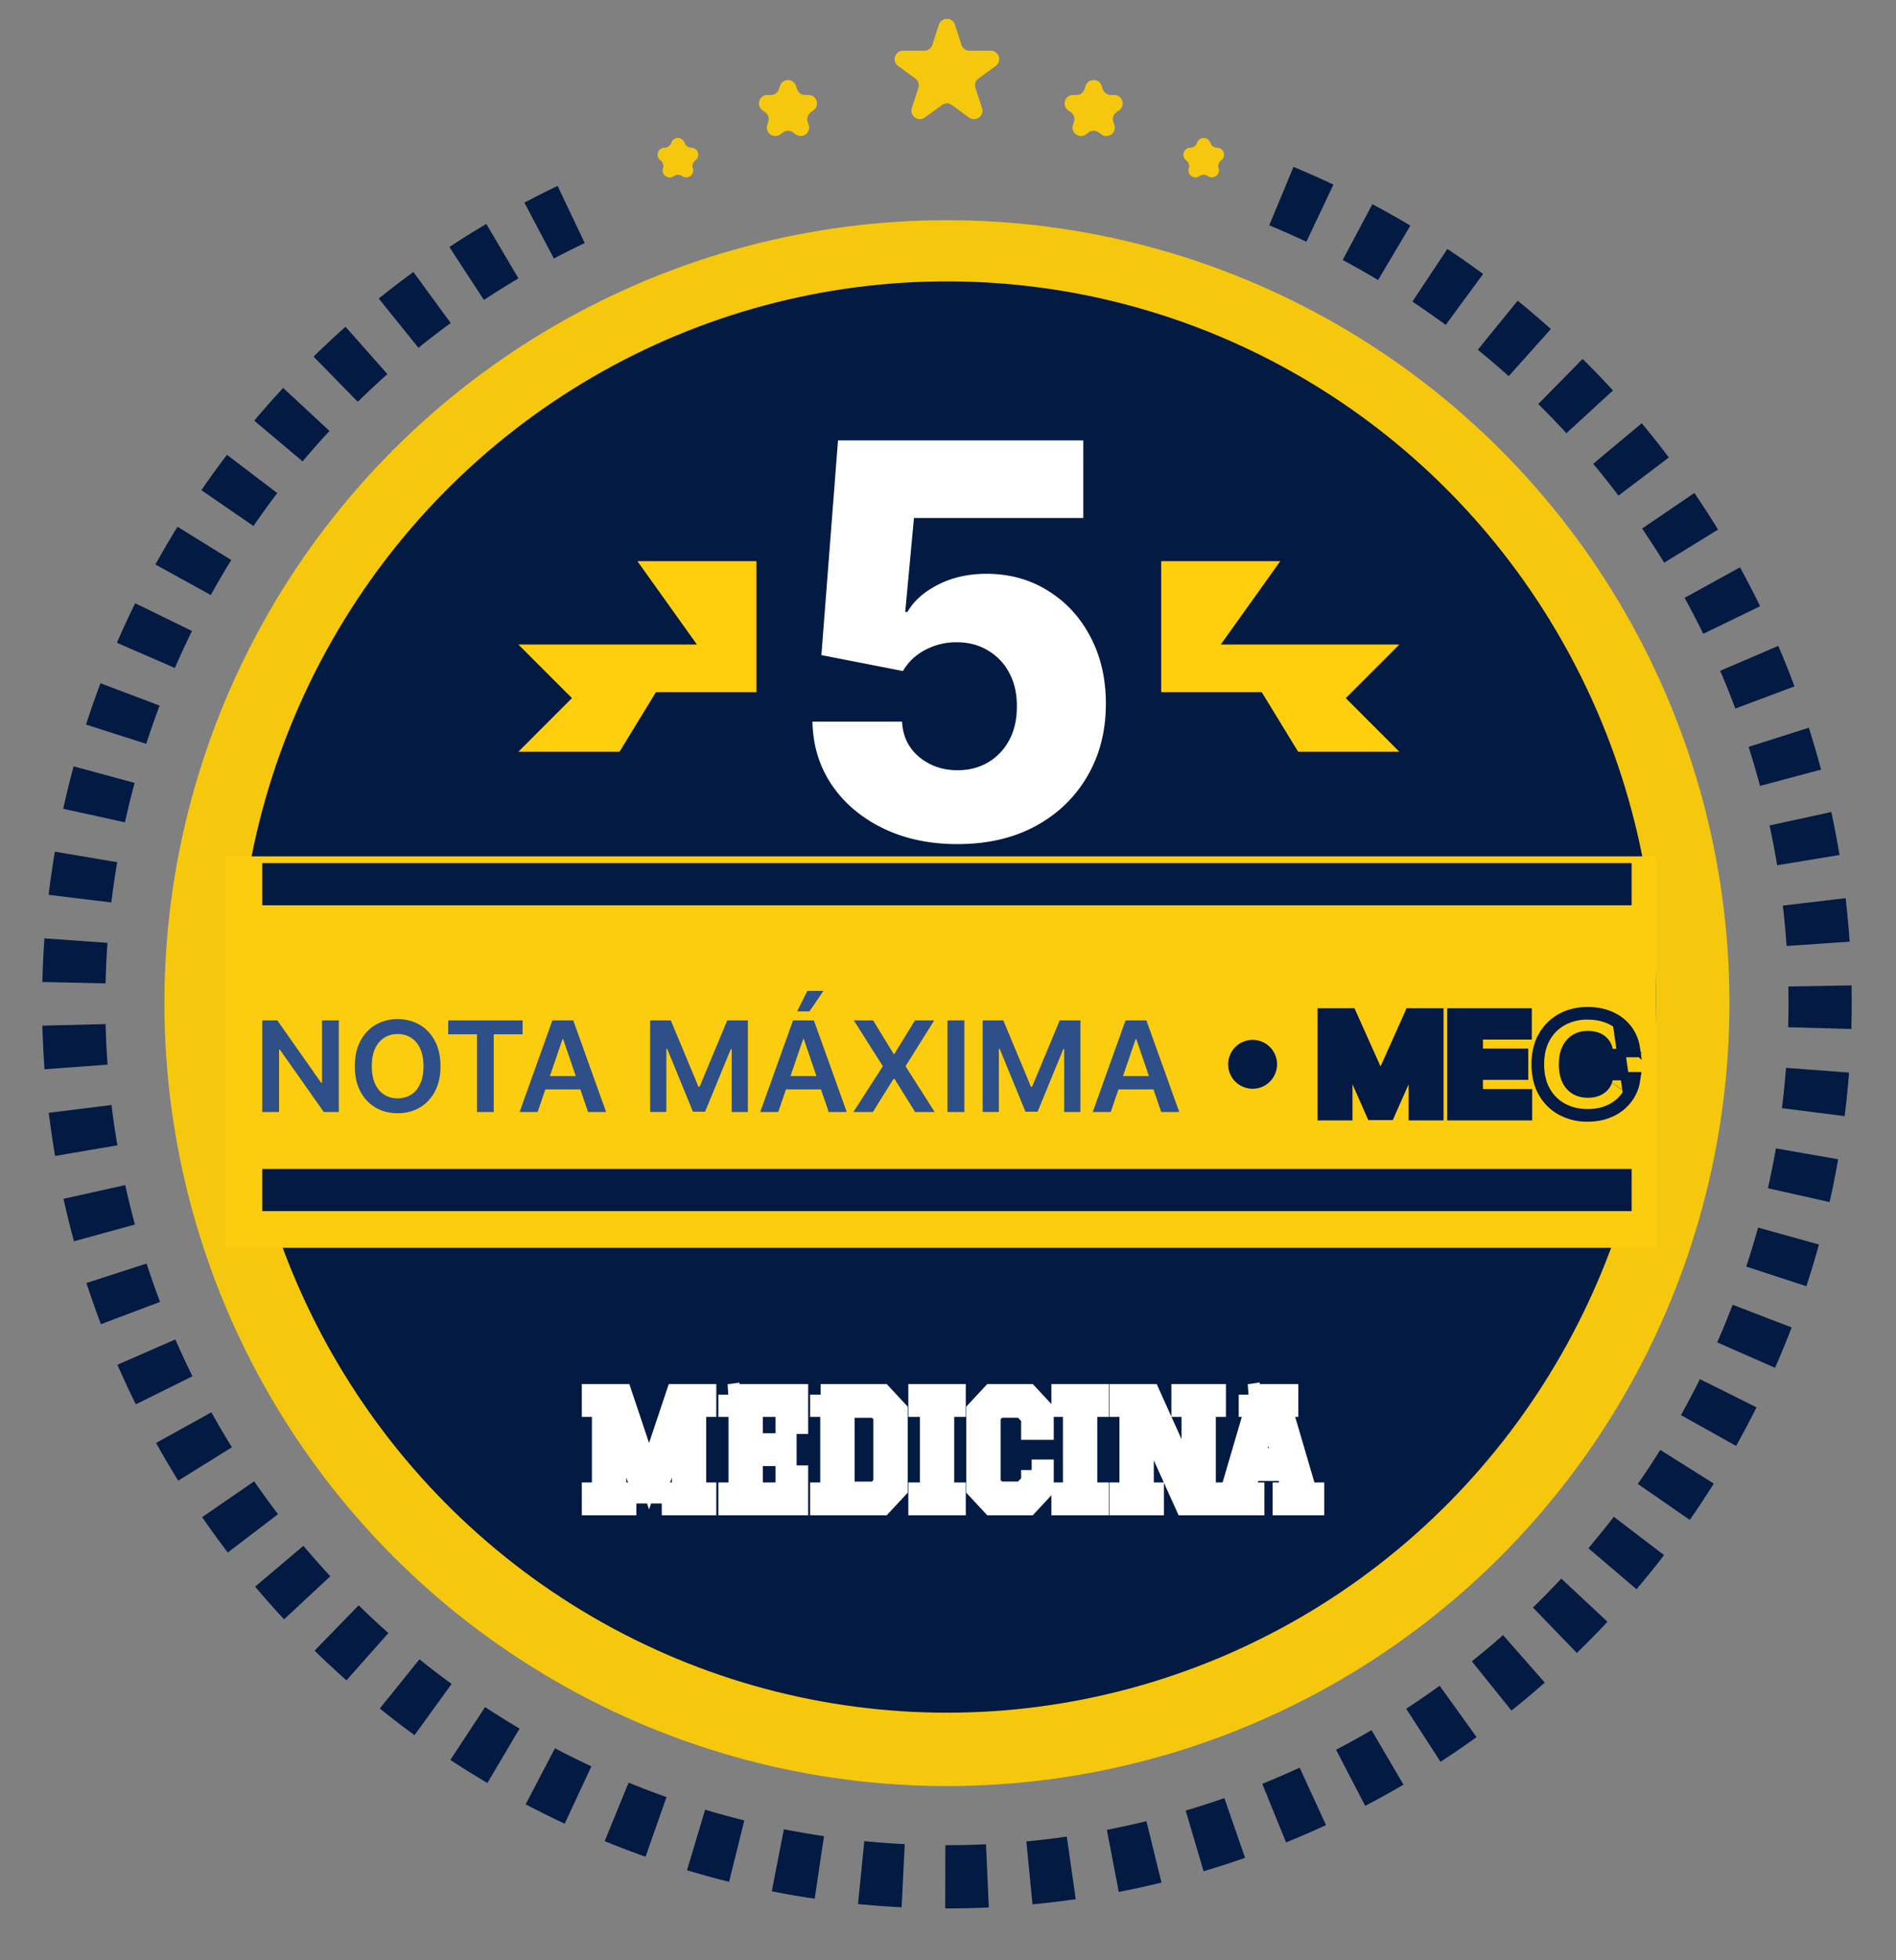
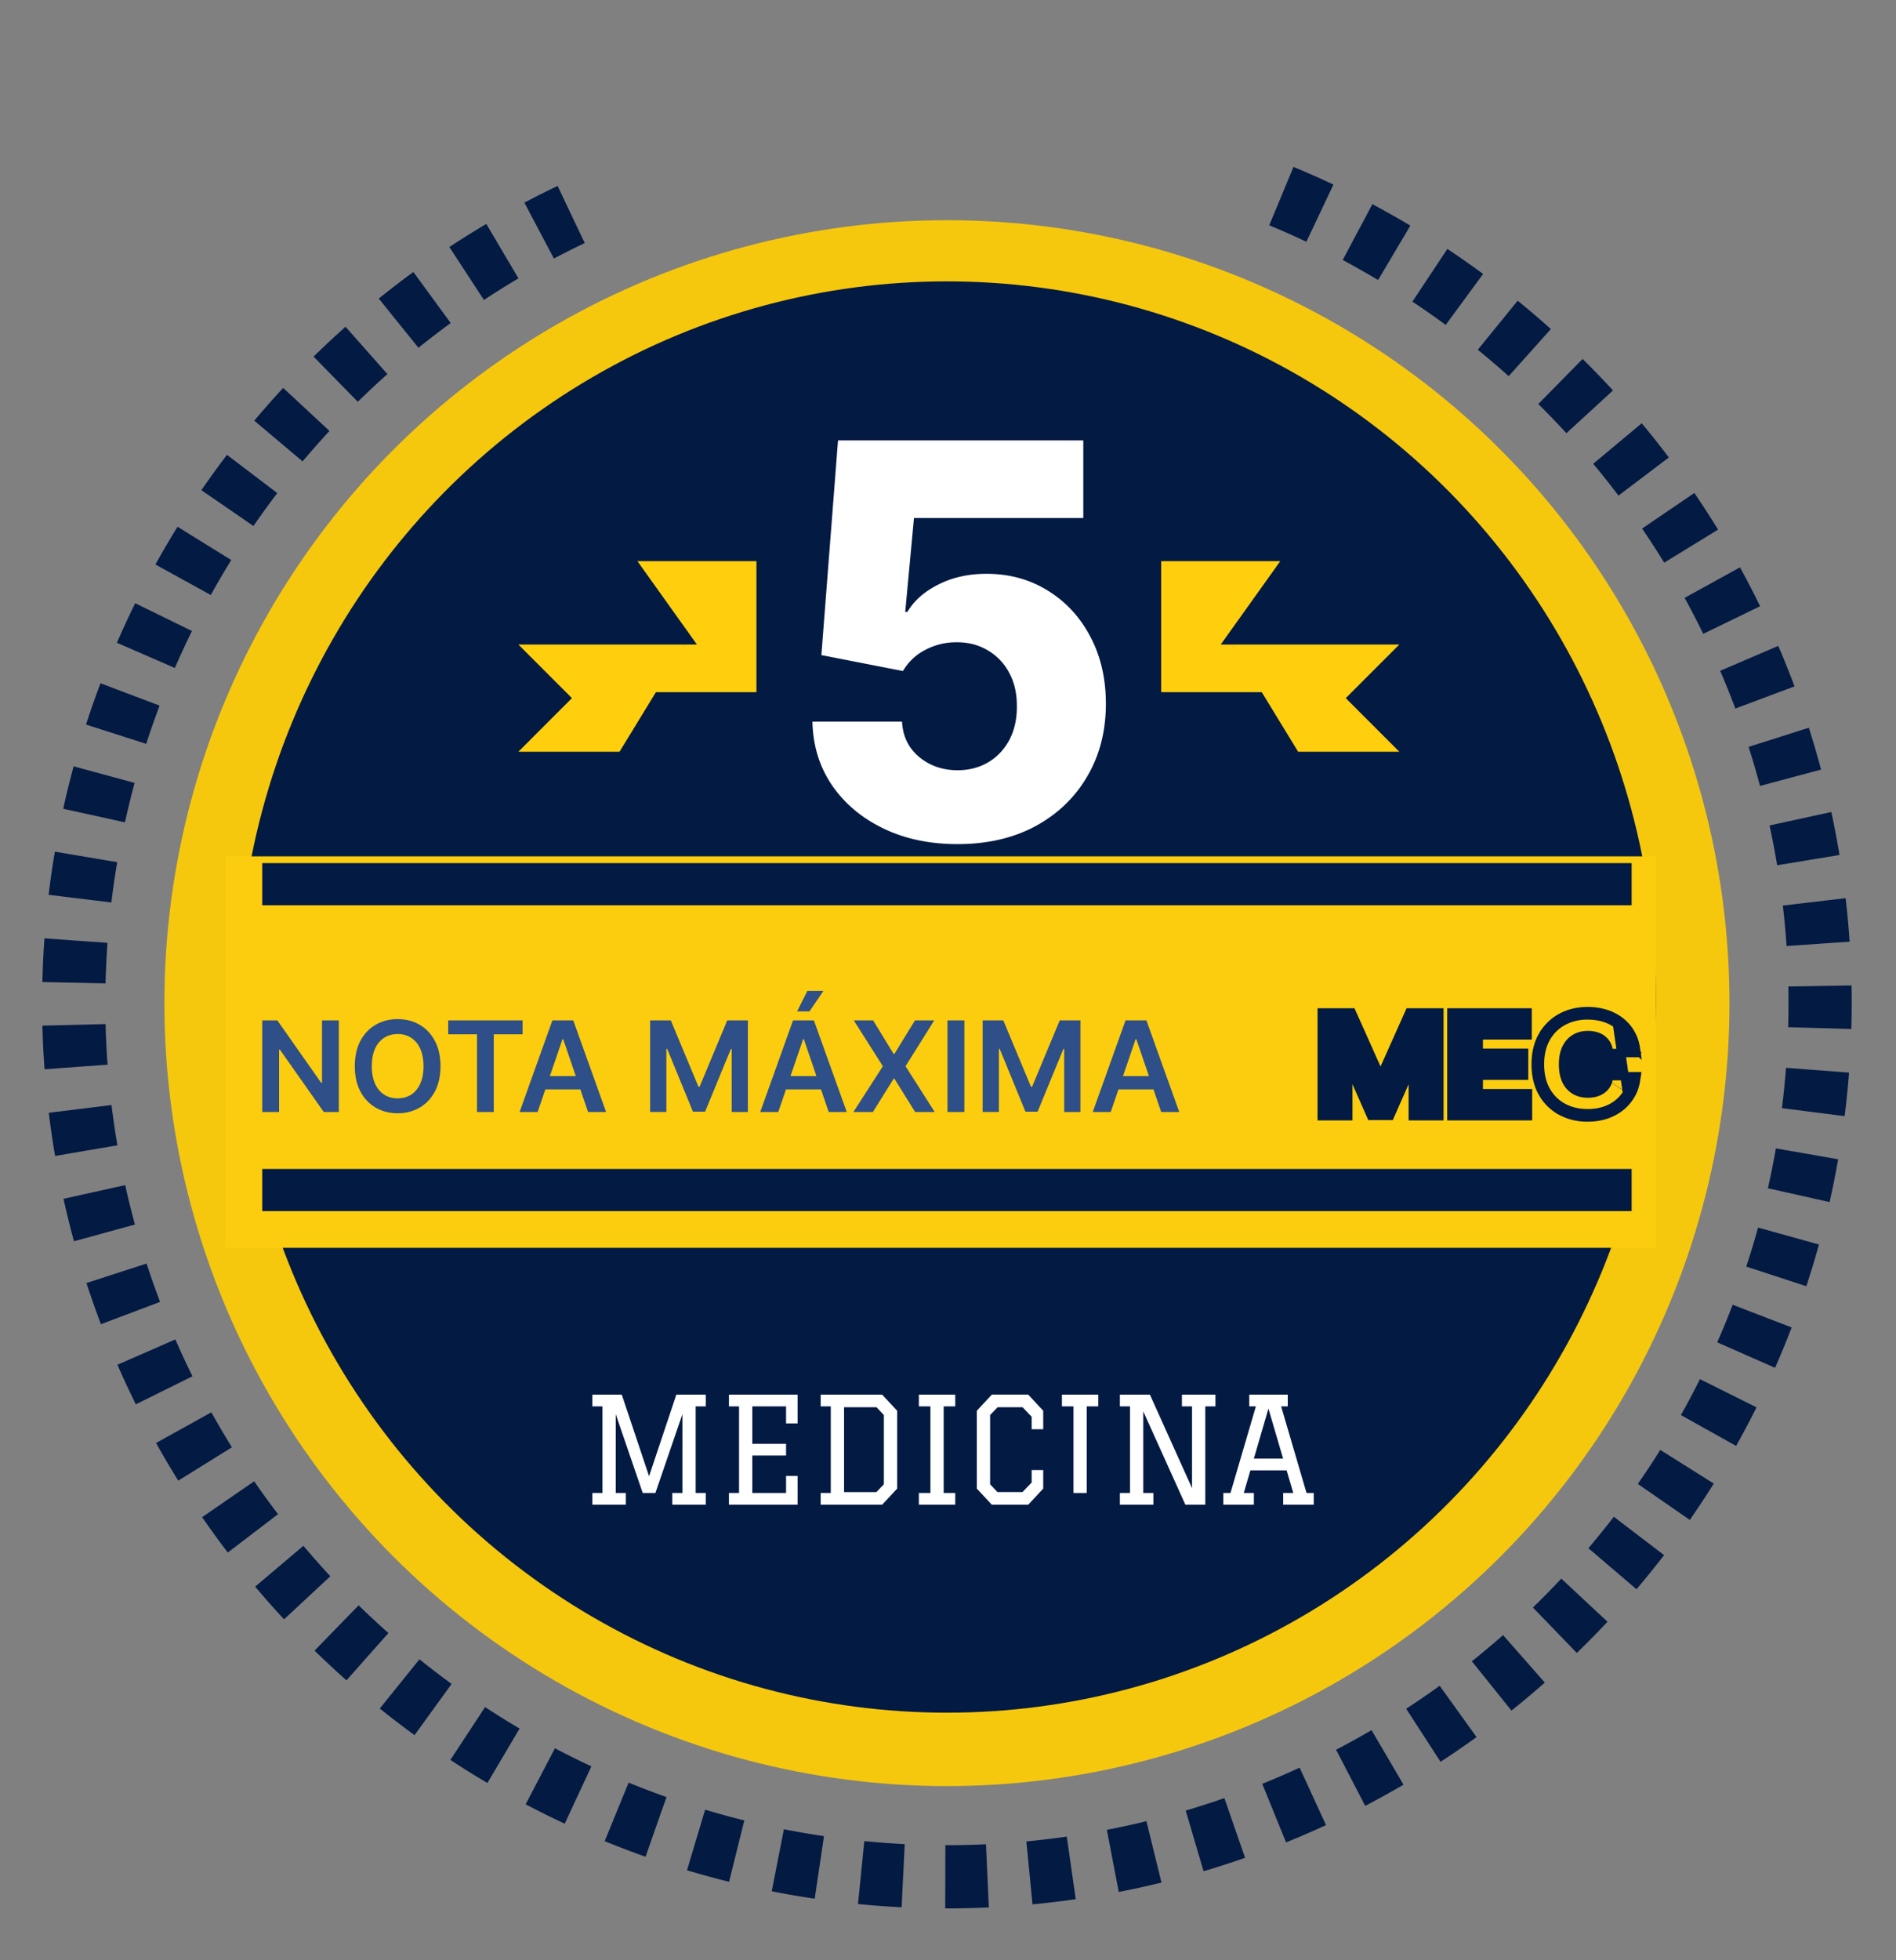
<svg xmlns="http://www.w3.org/2000/svg" width="90" height="93" fill="none">
  <rect width="100%" height="100%" fill="#808080" stroke="none" />
-   <ellipse cx="44.949" cy="49.624" rx="31.341" ry="31.051" fill="#D9D9D9" />
  <circle cx="44.949" cy="47.592" r="37.145" fill="#F6C80D" />
  <ellipse cx="44.949" cy="47.302" rx="33.663" ry="33.953" fill="#031A43" />
  <path d="M60.825 9.304a41.449 41.449 0 1 1-33.713.873" stroke="#031A43" stroke-width="3" stroke-dasharray="2 2" />
  <path fill="#FBCD0E" d="M10.706 40.628h67.906v18.573H10.706z" />
  <path stroke="#031A43" stroke-width="2" d="M12.447 41.949h65.004M12.447 56.459h65.004" />
  <path d="M16.082 48.41v4.347h-.712l-2.085-2.96h-.037v2.96h-.8V48.41h.716l2.083 2.963h.038V48.41h.797ZM20.909 50.584c0 .468-.09.869-.268 1.203-.177.332-.42.587-.726.764a2.035 2.035 0 0 1-1.039.265c-.387 0-.734-.089-1.041-.265a1.912 1.912 0 0 1-.726-.766c-.177-.334-.266-.735-.266-1.201 0-.469.089-.87.266-1.202.179-.334.42-.589.726-.766a2.046 2.046 0 0 1 1.041-.265c.387 0 .734.088 1.04.265.306.177.548.432.725.766.178.333.268.733.268 1.202Zm-.806 0c0-.33-.053-.608-.158-.835a1.153 1.153 0 0 0-.432-.515 1.16 1.16 0 0 0-.637-.176c-.24 0-.453.058-.637.176a1.166 1.166 0 0 0-.434.515c-.104.227-.156.505-.156.834 0 .33.052.609.156.837.105.226.25.398.434.515.184.116.397.174.637.174s.453-.058.637-.174c.185-.117.329-.29.432-.515.105-.228.158-.507.158-.837ZM21.276 49.07v-.66h3.53v.66h-1.368v3.687h-.795V49.07h-1.367ZM25.52 52.757h-.856l1.557-4.347h.99l1.56 4.347h-.856l-1.182-3.455H26.7l-1.18 3.455Zm.027-1.705h2.333v.633h-2.332v-.633ZM30.862 48.41h.98l1.314 3.15h.052l1.313-3.15h.98v4.347h-.768V49.77h-.041l-1.223 2.973h-.575l-1.222-2.98h-.041v2.992h-.77V48.41ZM36.943 52.757h-.856l1.558-4.347h.989l1.56 4.347h-.856l-1.181-3.455h-.035l-1.18 3.455Zm.028-1.705h2.333v.633H36.97v-.633Zm.868-3.07.484-.97h.764l-.663.97h-.585ZM41.446 48.41l.974 1.592h.035l.978-1.592h.914l-1.363 2.174 1.384 2.172h-.928l-.985-1.58h-.035l-.985 1.58h-.925l1.398-2.172-1.38-2.174h.918ZM45.777 48.41v4.347h-.801V48.41h.801ZM46.645 48.41h.98l1.314 3.15h.052l1.313-3.15h.981v4.347h-.769V49.77h-.041l-1.223 2.973h-.574l-1.223-2.98h-.04v2.992h-.77V48.41ZM52.726 52.757h-.856l1.558-4.347h.99l1.559 4.347h-.856l-1.181-3.455h-.035l-1.18 3.455Zm.028-1.705h2.333v.633h-2.333v-.633Z" fill="#2E4F87" />
  <path d="M77.404 51.965c.125-.21.207-.436.245-.676l.036-.23-.233-.001-.902-.004-.163-.001-.034.16a.735.735 0 0 1-.117.279l-.001.001a.786.786 0 0 1-.21.208l-.001.001a.98.98 0 0 1-.29.134c-.11.03-.23.045-.362.045-.236 0-.437-.052-.611-.152a1.058 1.058 0 0 1-.409-.45c-.1-.202-.155-.46-.155-.785 0-.317.055-.572.155-.773.102-.206.24-.355.41-.455l.001-.001c.173-.103.375-.157.612-.157.134 0 .255.017.365.049h.003a.918.918 0 0 1 .29.136.8.8 0 0 1 .207.216v.001c.053.08.092.175.113.287l.03.163h1.3l-.034-.23a1.95 1.95 0 0 0-.771-1.301 2.23 2.23 0 0 0-.694-.342 2.87 2.87 0 0 0-.824-.114c-.46 0-.88.098-1.253.3a2.22 2.22 0 0 0-.886.873l.173.1m4.01 2.719a2.02 2.02 0 0 1-.484.552v.001c-.2.159-.432.281-.693.368h-.001c-.264.088-.554.13-.866.13a2.61 2.61 0 0 1-1.257-.3 2.205 2.205 0 0 1-.885-.874c-.217-.383-.32-.835-.32-1.348 0-.514.104-.966.323-1.348l.173.1m4.01 2.719-.172-.102m.172.102-.172-.102m-3.838-2.618a2.02 2.02 0 0 1 .808-.796 2.4 2.4 0 0 1 1.158-.276c.275 0 .53.035.767.106.237.07.447.174.632.31l.473 3.274m-3.838-2.618c-.198.346-.296.763-.296 1.25 0 .485.098.901.294 1.248.196.348.465.613.806.797.34.184.728.276 1.162.276.294 0 .562-.04.803-.12.242-.08.452-.192.632-.335.18-.144.326-.31.437-.498m.22-.605-.002.2h-.042c.018-.066.033-.132.043-.2Zm0 0-.198-.031a.994.994 0 0 1-.005.03l.202.001Zm0-1.498h-.203l.005.029.197-.03Zm0 0v-.2h-.04c.016.064.03.13.04.2Zm-14.51-1.725h-.2v4.92H64v-2.467l1.028 2.334.053.119h.902l.053-.12 1.028-2.328V52.954h1.259v-4.92H66.898l-.053.119-1.313 2.932-1.313-2.932-.053-.118h-1.225Zm5.955 4.72v.2H72.53v-1.087h-2.337v-.834h2.152v-1.086h-2.152v-.827h2.318v-1.086H68.897v4.72Z" fill="#031A43" stroke="#031A43" stroke-width=".4" />
-   <circle cx="59.459" cy="50.494" r="1.161" fill="#031A43" />
-   <path d="M44.569 1.17a.4.4 0 0 1 .76 0l.312.96a.4.4 0 0 0 .38.276h1.01a.4.4 0 0 1 .234.724l-.816.593a.4.4 0 0 0-.145.447l.312.959a.4.4 0 0 1-.616.447l-.816-.593a.4.4 0 0 0-.47 0l-.816.593a.4.4 0 0 1-.615-.447l.311-.96a.4.4 0 0 0-.145-.446l-.816-.593a.4.4 0 0 1 .235-.724h1.009a.4.4 0 0 0 .38-.276l.312-.96ZM51.534 4.073a.4.4 0 0 1 .76 0l.052.157a.4.4 0 0 0 .38.276h.165a.4.4 0 0 1 .235.724l-.133.097a.4.4 0 0 0-.146.447l.051.157a.4.4 0 0 1-.615.447l-.134-.097a.4.4 0 0 0-.47 0l-.134.097a.4.4 0 0 1-.615-.447l.05-.157a.4.4 0 0 0-.144-.447l-.134-.097a.4.4 0 0 1 .235-.724h.165a.4.4 0 0 0 .38-.276l.052-.157ZM37.785 4.073a.4.4 0 0 0-.761 0l-.051.157a.4.4 0 0 1-.38.276h-.166a.4.4 0 0 0-.235.724l.134.097a.4.4 0 0 1 .145.447l-.051.157a.4.4 0 0 0 .615.447l.134-.097a.4.4 0 0 1 .47 0l.134.097a.4.4 0 0 0 .615-.447l-.05-.157a.4.4 0 0 1 .145-.447l.133-.097a.4.4 0 0 0-.235-.724h-.165a.4.4 0 0 1-.38-.276l-.051-.157ZM56.821 6.777a.333.333 0 0 1 .633 0c.044.137.172.23.316.23.322 0 .456.412.195.602a.333.333 0 0 0-.12.371.333.333 0 0 1-.512.372.333.333 0 0 0-.39 0 .333.333 0 0 1-.513-.372.333.333 0 0 0-.12-.371.333.333 0 0 1 .195-.602.333.333 0 0 0 .316-.23ZM32.497 6.777a.333.333 0 0 0-.633 0 .332.332 0 0 1-.316.23.333.333 0 0 0-.195.602.332.332 0 0 1 .12.371c-.1.307.251.562.512.372a.333.333 0 0 1 .391 0c.26.19.611-.065.512-.372a.332.332 0 0 1 .12-.371.333.333 0 0 0-.195-.602.332.332 0 0 1-.316-.23Z" fill="#F6C80D" />
  <path d="M66.424 30.578h-7.912l3.108 5.086h4.804l-2.543-2.543 2.543-2.543Z" fill="#FFCF0E" />
  <path d="M55.121 32.838h5.087l-1.696-2.26h-.565l2.826-3.956H55.12v6.216ZM24.605 30.578h7.912l-3.109 5.086h-4.803l2.543-2.543-2.543-2.543Z" fill="#FFCF0E" />
  <path d="M35.907 32.838h-5.086l1.696-2.26h.565l-2.826-3.956h5.651v6.216Z" fill="#FFCF0E" />
-   <path d="M45.45 40.047c-1.323 0-2.499-.249-3.527-.747s-1.84-1.184-2.437-2.057c-.59-.874-.897-1.876-.921-3.008h4.253c.036.695.307 1.255.815 1.68.508.417 1.114.627 1.817.627.55 0 1.037-.127 1.462-.379.425-.252.759-.606 1.001-1.06.242-.462.36-.991.355-1.588.006-.608-.115-1.14-.364-1.596a2.635 2.635 0 0 0-1.01-1.06c-.425-.259-.915-.388-1.47-.388a3.118 3.118 0 0 0-1.498.36 2.568 2.568 0 0 0-1.064 1.005l-3.872-.756.789-10.186h11.643v3.681h-8.037l-.416 4.457h.106c.301-.523.786-.954 1.453-1.292.674-.345 1.439-.517 2.295-.517 1.087 0 2.056.265 2.907.794.856.523 1.53 1.248 2.02 2.177.496.929.744 1.993.744 3.192 0 1.298-.295 2.448-.886 3.45-.585 1.003-1.406 1.79-2.463 2.363-1.052.565-2.283.848-3.695.848ZM28.118 66.165h1.397l1.295 3.872 1.295-3.872h1.397v.557h-.48v4.11h.48v.557h-1.589v-.558h.48v-3.74l-1.282 3.74h-.602l-1.281-3.74v3.74h.48v.558h-1.59v-.558h.48v-4.109h-.48v-.557ZM34.6 66.165h3.261v1.365h-.548v-.808H35.71v1.776h1.603v.557H35.71v1.776h1.603v-.808h.548v1.366h-3.26v-.558h.48v-4.109h-.48v-.557ZM38.956 66.165h2.918l.713.766v3.692l-.713.766h-2.918v-.558h.48v-4.109h-.48v-.557Zm1.11 4.625H41.6l.356-.37v-3.287l-.349-.369h-1.541v4.026ZM43.617 70.831h.548v-4.109h-.548v-.557h1.727v.557h-.549v4.11h.549v.557h-1.727v-.558ZM48.972 69.745h.548v.877l-.713.767h-1.726l-.713-.766V66.93l.713-.766h1.726l.713.766v.878h-.548v-.592l-.432-.453h-1.185l-.356.37v3.287l.35.369h1.184l.439-.453v-.592ZM50.408 70.831h.548v-4.109h-.548v-.557h1.726v.557h-.548v4.11h.548v.557h-1.726v-.558ZM54.269 70.831h.48v.558h-1.59v-.558h.48v-4.109h-.48v-.557h1.425l2 4.437v-3.88h-.48v-.557h1.59v.557h-.48v4.667h-.945l-2-4.43v3.872ZM59.299 66.165h1.829v.557h-.315l1.206 4.11h.342v.557H60.91v-.558h.48l-.316-1.072h-1.72l-.315 1.072h.48v.558h-1.452v-.558h.342l1.206-4.109h-.315v-.557Zm.911.662-.692 2.375h1.39l-.698-2.375Z" fill="#fff" />
-   <path d="M28.118 66.165h1.397l1.295 3.872 1.295-3.872h1.397v.557h-.48v4.11h.48v.557h-1.589v-.558h.48v-3.74l-1.282 3.74h-.602l-1.281-3.74v3.74h.48v.558h-1.59v-.558h.48v-4.109h-.48v-.557ZM34.6 66.165h3.261v1.365h-.548v-.808H35.71v1.776h1.603v.557H35.71v1.776h1.603v-.808h.548v1.366h-3.26v-.558h.48v-4.109h-.48v-.557ZM38.956 66.165h2.918l.713.766v3.692l-.713.766h-2.918v-.558h.48v-4.109h-.48v-.557Zm1.11 4.625H41.6l.356-.37v-3.287l-.349-.369h-1.541v4.026ZM43.617 70.831h.548v-4.109h-.548v-.557h1.727v.557h-.549v4.11h.549v.557h-1.727v-.558ZM48.972 69.745h.548v.877l-.713.767h-1.726l-.713-.766V66.93l.713-.766h1.726l.713.766v.878h-.548v-.592l-.432-.453h-1.185l-.356.37v3.287l.35.369h1.184l.439-.453v-.592ZM50.408 70.831h.548v-4.109h-.548v-.557h1.726v.557h-.548v4.11h.548v.557h-1.726v-.558ZM54.269 70.831h.48v.558h-1.59v-.558h.48v-4.109h-.48v-.557h1.425l2 4.437v-3.88h-.48v-.557h1.59v.557h-.48v4.667h-.945l-2-4.43v3.872ZM59.299 66.165h1.829v.557h-.315l1.206 4.11h.342v.557H60.91v-.558h.48l-.316-1.072h-1.72l-.315 1.072h.48v.558h-1.452v-.558h.342l1.206-4.109h-.315v-.557Zm.911.662-.692 2.375h1.39l-.698-2.375Z" stroke="#fff" />
+   <path d="M45.45 40.047c-1.323 0-2.499-.249-3.527-.747s-1.84-1.184-2.437-2.057c-.59-.874-.897-1.876-.921-3.008h4.253c.036.695.307 1.255.815 1.68.508.417 1.114.627 1.817.627.55 0 1.037-.127 1.462-.379.425-.252.759-.606 1.001-1.06.242-.462.36-.991.355-1.588.006-.608-.115-1.14-.364-1.596a2.635 2.635 0 0 0-1.01-1.06c-.425-.259-.915-.388-1.47-.388a3.118 3.118 0 0 0-1.498.36 2.568 2.568 0 0 0-1.064 1.005l-3.872-.756.789-10.186h11.643v3.681h-8.037l-.416 4.457h.106c.301-.523.786-.954 1.453-1.292.674-.345 1.439-.517 2.295-.517 1.087 0 2.056.265 2.907.794.856.523 1.53 1.248 2.02 2.177.496.929.744 1.993.744 3.192 0 1.298-.295 2.448-.886 3.45-.585 1.003-1.406 1.79-2.463 2.363-1.052.565-2.283.848-3.695.848ZM28.118 66.165h1.397l1.295 3.872 1.295-3.872h1.397v.557h-.48v4.11h.48v.557h-1.589v-.558h.48v-3.74l-1.282 3.74h-.602l-1.281-3.74v3.74h.48v.558h-1.59v-.558h.48v-4.109h-.48v-.557ZM34.6 66.165h3.261v1.365h-.548v-.808H35.71v1.776h1.603v.557H35.71v1.776h1.603v-.808h.548v1.366h-3.26v-.558h.48v-4.109h-.48v-.557ZM38.956 66.165h2.918l.713.766v3.692l-.713.766h-2.918v-.558h.48v-4.109h-.48v-.557Zm1.11 4.625H41.6l.356-.37v-3.287l-.349-.369h-1.541v4.026ZM43.617 70.831h.548v-4.109h-.548v-.557h1.727v.557h-.549v4.11h.549v.557h-1.727v-.558ZM48.972 69.745h.548v.877l-.713.767h-1.726l-.713-.766V66.93l.713-.766h1.726l.713.766v.878h-.548v-.592l-.432-.453h-1.185l-.356.37v3.287l.35.369h1.184l.439-.453v-.592ZM50.408 70.831h.548v-4.109h-.548v-.557h1.726v.557h-.548v4.11h.548h-1.726v-.558ZM54.269 70.831h.48v.558h-1.59v-.558h.48v-4.109h-.48v-.557h1.425l2 4.437v-3.88h-.48v-.557h1.59v.557h-.48v4.667h-.945l-2-4.43v3.872ZM59.299 66.165h1.829v.557h-.315l1.206 4.11h.342v.557H60.91v-.558h.48l-.316-1.072h-1.72l-.315 1.072h.48v.558h-1.452v-.558h.342l1.206-4.109h-.315v-.557Zm.911.662-.692 2.375h1.39l-.698-2.375Z" fill="#fff" />
</svg>